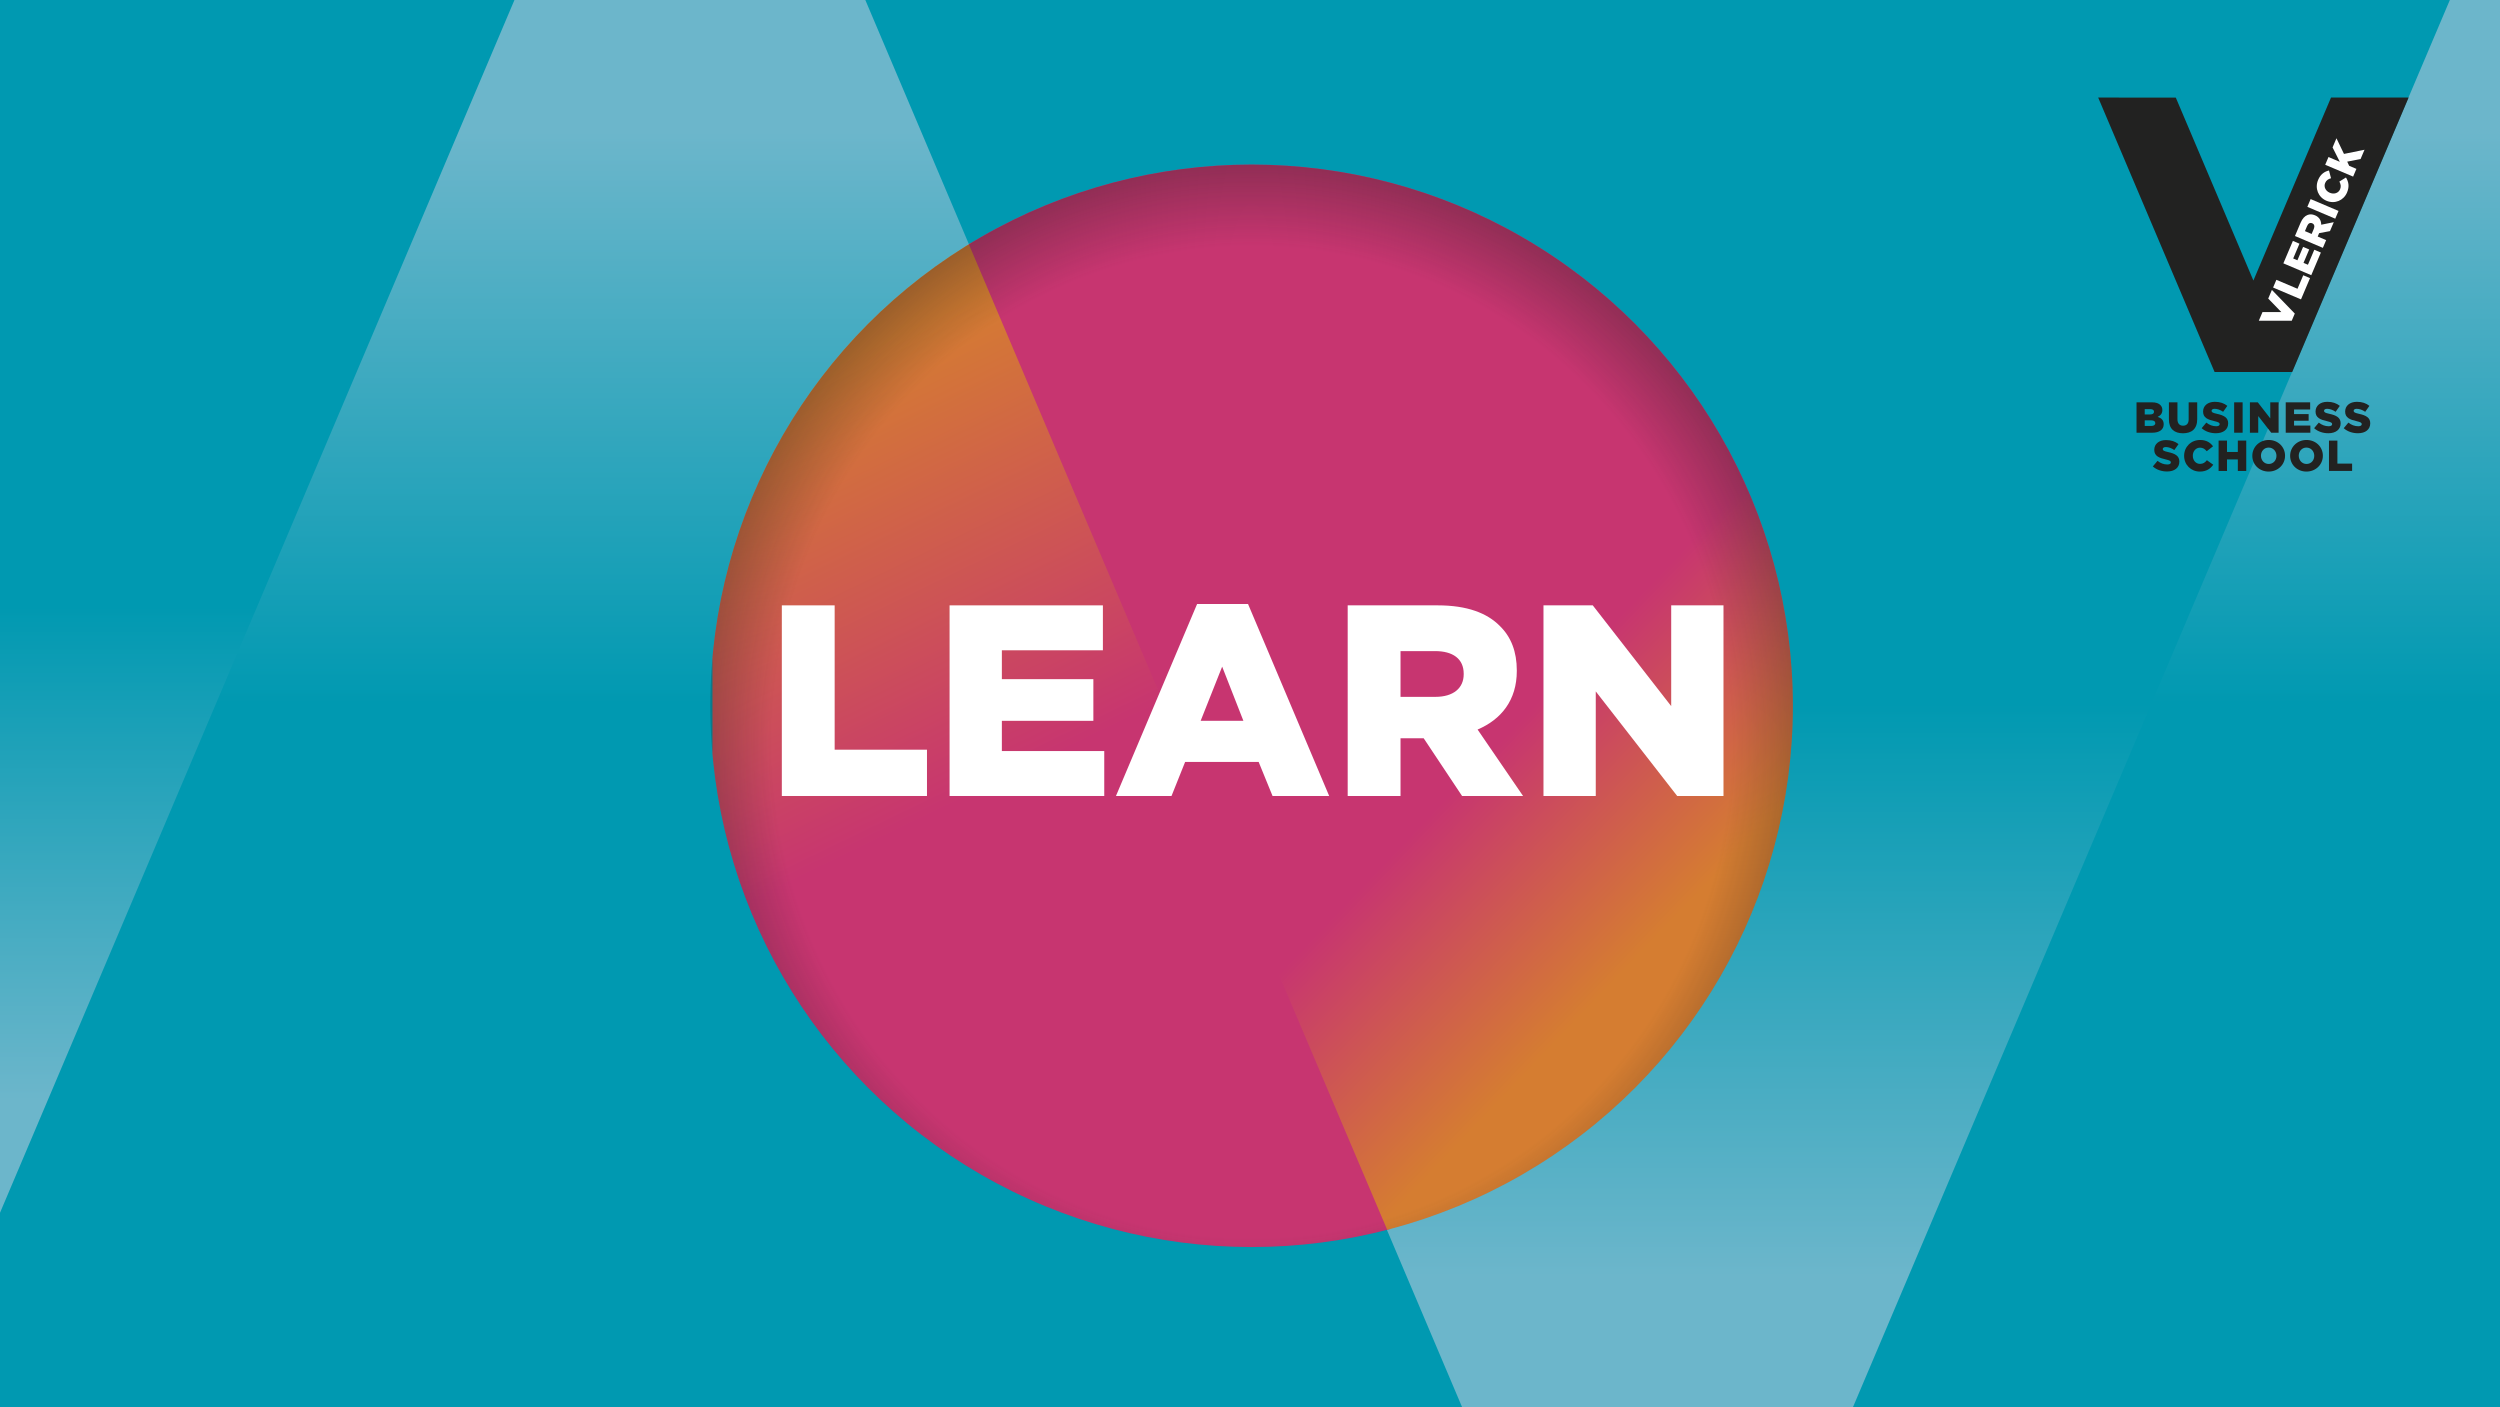
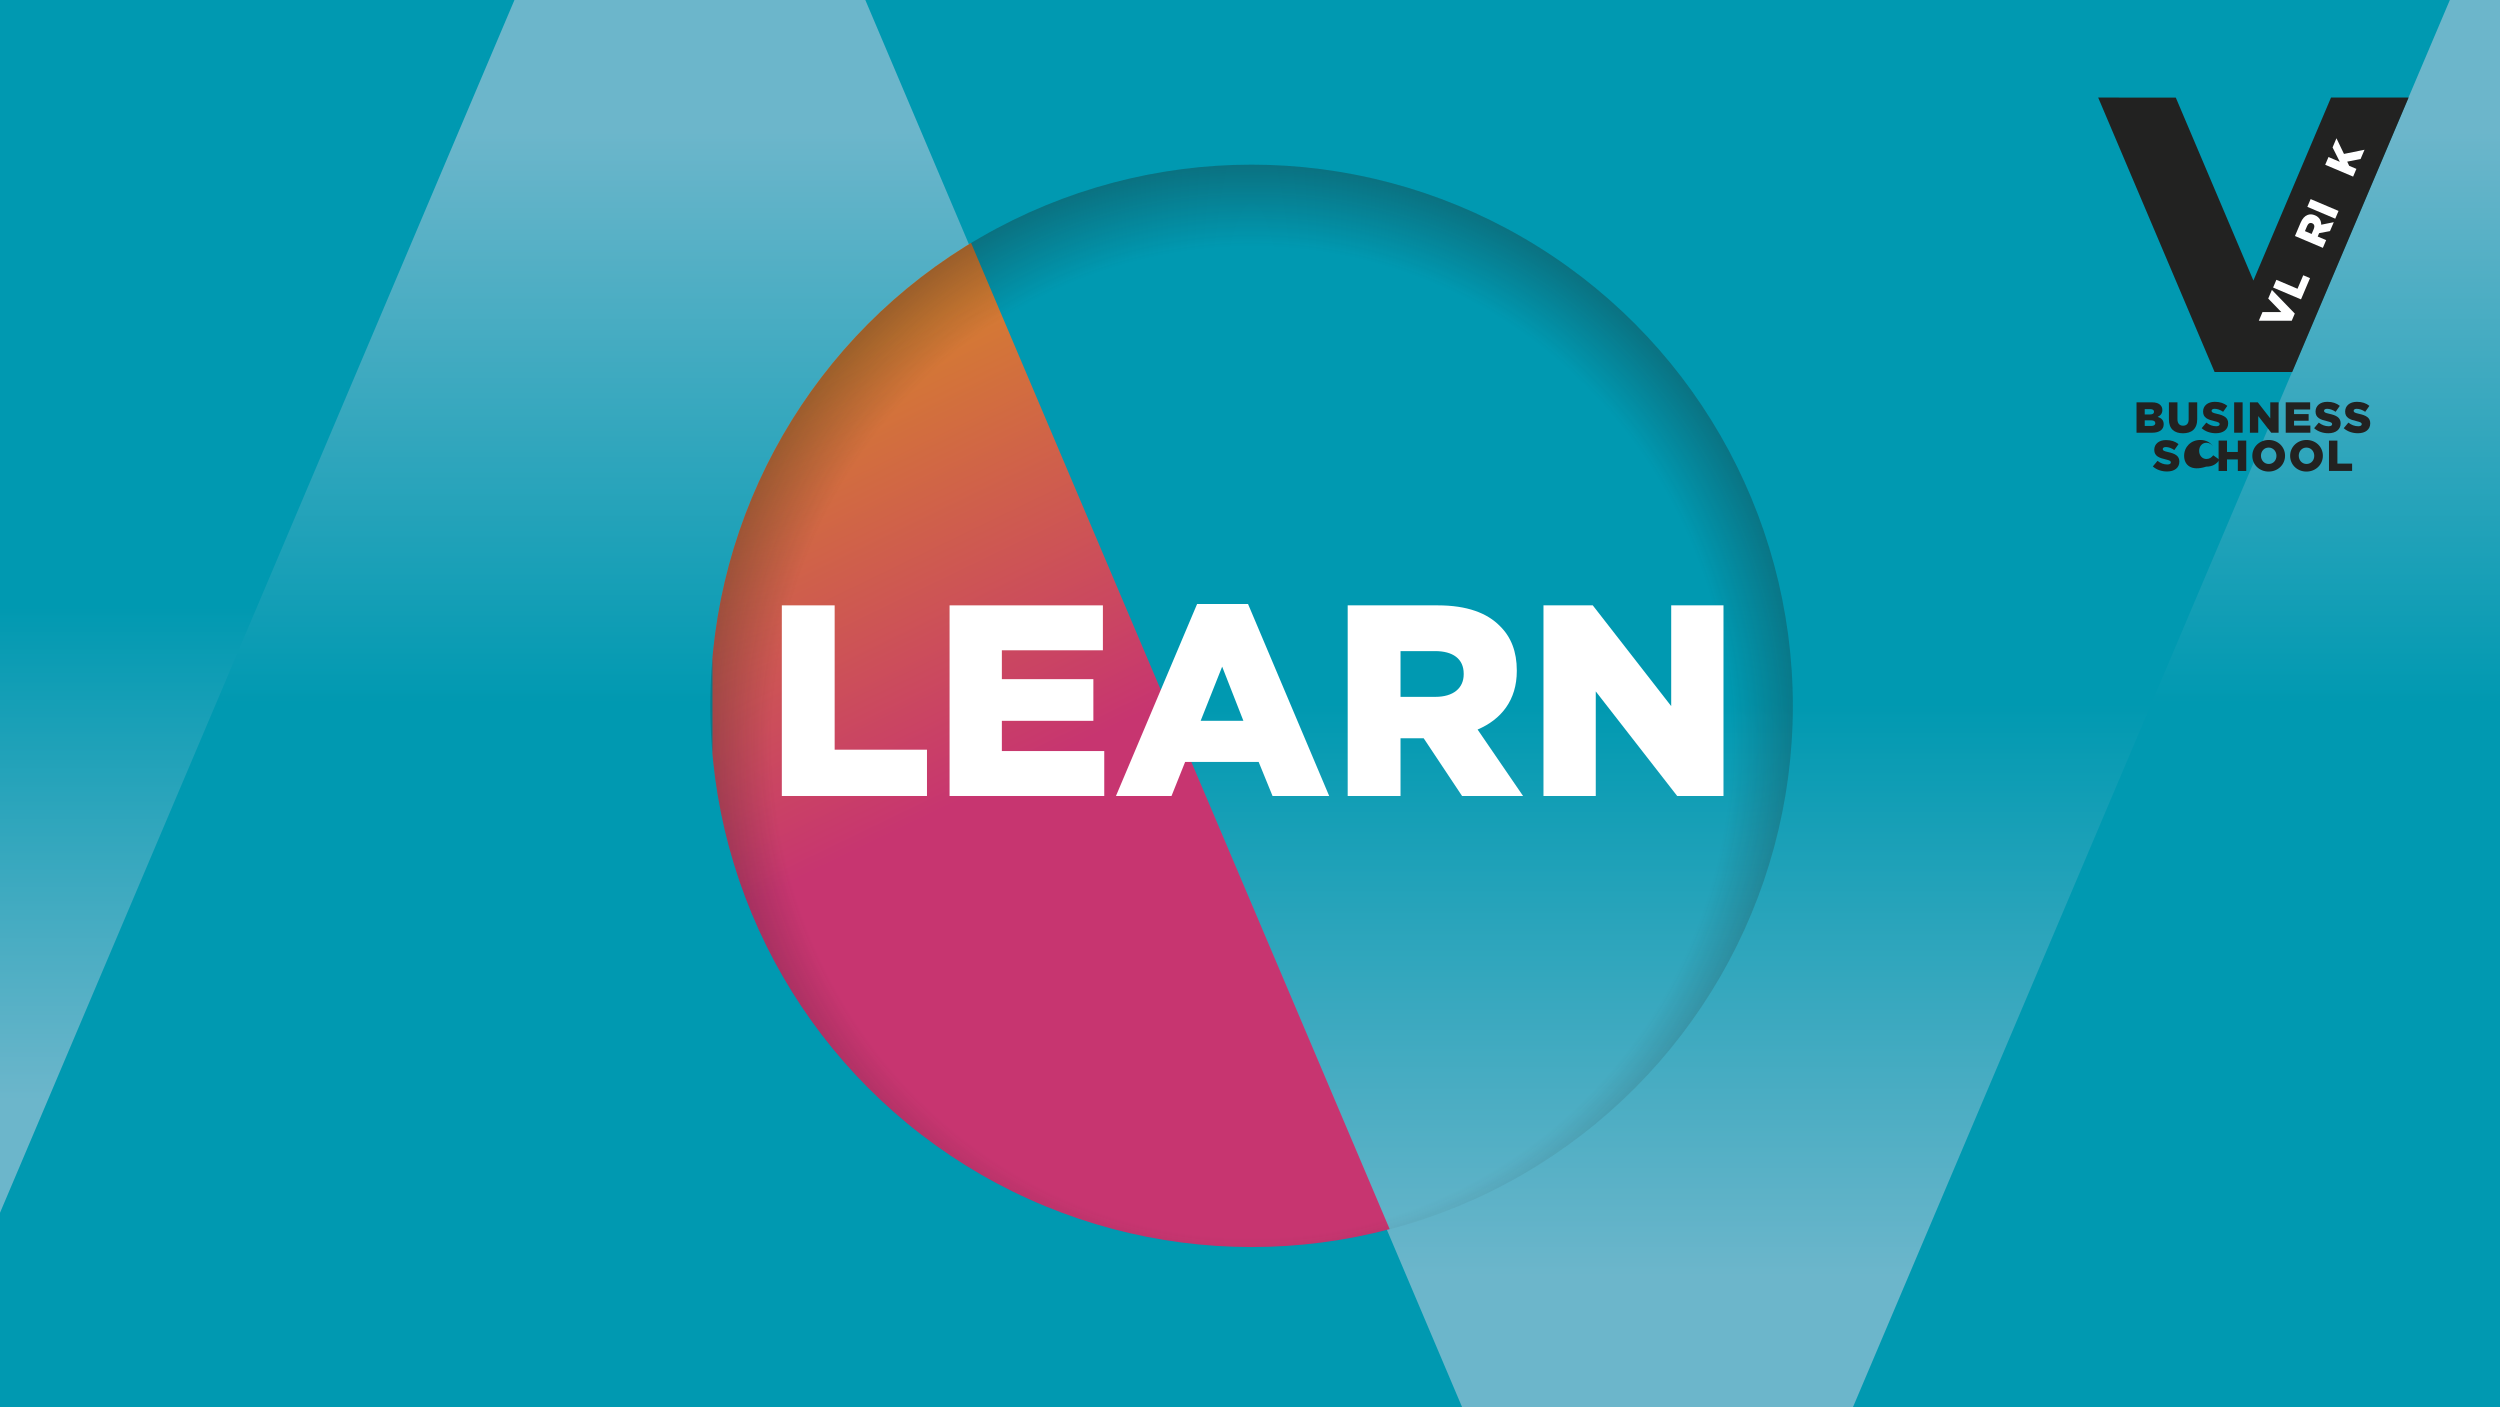
<svg xmlns="http://www.w3.org/2000/svg" xmlns:xlink="http://www.w3.org/1999/xlink" version="1.0" x="0px" y="0px" width="720px" height="405.354px" viewBox="0 0 720 405.354" enable-background="new 0 0 720 405.354" xml:space="preserve">
  <rect x="0" y="0" width="720" height="405.354" fill="#333333" stroke="none" />
  <g id="Background">
    <linearGradient id="SVGID_1_" gradientUnits="userSpaceOnUse" x1="360" y1="4.882812e-04" x2="360" y2="405.354">
      <stop offset="0.5" style="stop-color:#0099B1" />
      <stop offset="0.907" style="stop-color:#6CB6CB" />
    </linearGradient>
    <rect y="0" fill="url(#SVGID_1_)" width="720" height="405.354" />
  </g>
  <g id="Text">
    <g>
      <g>
        <linearGradient id="SVGID_2_" gradientUnits="userSpaceOnUse" x1="210.562" y1="405.354" x2="210.562" y2="4.882812e-04">
          <stop offset="0.5" style="stop-color:#0099B1" />
          <stop offset="0.907" style="stop-color:#6CB6CB" />
        </linearGradient>
        <polygon fill="url(#SVGID_2_)" points="249.213,0 0,0 0,405.354 421.125,405.354    " />
      </g>
    </g>
    <linearGradient id="SVGID_3_" gradientUnits="userSpaceOnUse" x1="626.806" y1="405.354" x2="626.806" y2="0">
      <stop offset="0.5" style="stop-color:#0099B1" />
      <stop offset="0.907" style="stop-color:#6CB6CB" />
    </linearGradient>
    <polygon fill="url(#SVGID_3_)" points="720,405.354 533.611,405.354 705.557,0 720,0.001  " />
    <linearGradient id="SVGID_4_" gradientUnits="userSpaceOnUse" x1="490.014" y1="821.113" x2="490.014" y2="471.828" gradientTransform="matrix(-1 0 0 -1 564.095 821.113)">
      <stop offset="0.5" style="stop-color:#0099B1" />
      <stop offset="0.907" style="stop-color:#6CB6CB" />
    </linearGradient>
    <polygon fill="url(#SVGID_4_)" points="0,0 148.161,0 0,349.285  " />
    <g>
      <polygon fill="#222221" points="604.274,28.098 626.625,28.102 648.979,80.793 671.333,28.098 693.684,28.098 660.155,107.14     637.803,107.14   " />
      <path fill="#FFFFFF" d="M669.659,47.452l0.945-2.228l3.262,1.383l-2.086-4.15l1.121-2.64l2.164,4.51l5.916-1.202l-1.137,2.676    L676,46.553l0.562,1.2l2.08,0.882l-0.945,2.229L669.659,47.452z" />
      <path fill="#FFFFFF" d="M654.65,82.811l0.946-2.228l6.086,2.583l1.65-3.892l1.953,0.828l-2.598,6.121L654.65,82.811z" />
-       <path fill="#FFFFFF" d="M657.608,75.842l2.744-6.464l1.895,0.805l-1.808,4.259l1.218,0.517l1.636-3.856l1.757,0.745l-1.637,3.858    l1.272,0.542l1.833-4.318l1.894,0.805l-2.769,6.521L657.608,75.842z" />
      <path fill="#FFFFFF" d="M660.95,67.972l1.611-3.801c0.522-1.229,1.205-1.941,1.984-2.248c0.658-0.275,1.381-0.253,2.173,0.083    l0.022,0.01c1.232,0.521,1.768,1.522,1.77,2.701l3.613-0.729l-1.091,2.572l-3.122,0.586l-0.009,0.022l-0.403,0.953l2.432,1.033    l-0.946,2.229L660.95,67.972z M666.375,65.913c0.321-0.76,0.139-1.351-0.445-1.6l-0.023-0.01    c-0.631-0.267-1.148,0.055-1.465,0.801l-0.618,1.459l1.928,0.819L666.375,65.913z" />
      <path fill="#FFFFFF" d="M664.512,59.572l0.952-2.238l8.038,3.411l-0.951,2.238L664.512,59.572z" />
-       <path fill="#FFFFFF" d="M670.026,57.822l-0.021-0.009c-2.342-0.994-3.414-3.577-2.381-6.011c0.696-1.641,1.832-2.406,3.123-2.699    l0.587,2.227c-0.771,0.217-1.362,0.588-1.688,1.357c-0.479,1.127,0.139,2.323,1.312,2.82l0.021,0.01    c1.205,0.511,2.484,0.119,2.963-1.006c0.354-0.838,0.173-1.499-0.207-2.229l1.906-1.169c0.724,1.202,1.058,2.55,0.303,4.329    C674.968,57.737,672.428,58.84,670.026,57.822z" />
      <polygon fill="#FFFFFF" points="654.308,83.492 653.249,85.988 657.022,89.884 651.598,89.879 650.538,92.375 660.018,92.38     660.458,91.344 660.899,90.307   " />
      <g>
        <path fill="#222221" d="M615.321,115.872h4.488c1.098,0,1.875,0.273,2.385,0.787c0.35,0.351,0.564,0.814,0.564,1.412v0.027     c0,1.012-0.575,1.613-1.351,1.95c1.062,0.35,1.737,0.95,1.737,2.137v0.025c0,1.501-1.225,2.414-3.314,2.414h-4.51V115.872z      M619.206,119.36c0.738,0,1.15-0.251,1.15-0.762v-0.027c0-0.474-0.373-0.748-1.1-0.748h-1.574v1.537H619.206z M619.557,122.673     c0.738,0,1.164-0.288,1.164-0.801v-0.024c0-0.477-0.376-0.789-1.189-0.789h-1.85v1.614H619.557z" />
        <path fill="#222221" d="M624.645,120.784v-4.912h2.463v4.863c0,1.262,0.638,1.863,1.612,1.863c0.976,0,1.613-0.575,1.613-1.801     v-4.925h2.464v4.849c0,2.827-1.613,4.064-4.102,4.064C626.209,124.785,624.645,123.522,624.645,120.784z" />
        <path fill="#222221" d="M634.073,123.321l1.35-1.612c0.861,0.689,1.824,1.05,2.838,1.05c0.65,0,1-0.225,1-0.6v-0.024     c0-0.362-0.286-0.562-1.475-0.838c-1.863-0.425-3.3-0.95-3.3-2.75v-0.025c0-1.625,1.286-2.8,3.386-2.8     c1.489,0,2.651,0.399,3.602,1.164l-1.213,1.712c-0.8-0.563-1.675-0.863-2.45-0.863c-0.588,0-0.874,0.25-0.874,0.562v0.025     c0,0.401,0.299,0.576,1.511,0.851c2.015,0.437,3.264,1.085,3.264,2.725v0.025c0,1.788-1.413,2.851-3.538,2.851     C636.622,124.773,635.148,124.285,634.073,123.321z" />
        <path fill="#222221" d="M643.436,119.07v-3.198h2.438v8.751h-2.438V119.07z" />
        <path fill="#222221" d="M647.973,115.872h2.264l3.601,4.625v-4.625h2.399v8.751h-2.125l-3.738-4.801v4.801h-2.4V115.872z" />
        <path fill="#222221" d="M658.288,115.872h7.037v2.064h-4.637v1.323h4.199v1.914h-4.199v1.387h4.699v2.063h-7.1V115.872z" />
        <path fill="#222221" d="M666.463,123.321l1.351-1.612c0.862,0.689,1.825,1.05,2.839,1.05c0.647,0,0.999-0.225,0.999-0.6v-0.024     c0-0.362-0.288-0.562-1.476-0.838c-1.861-0.425-3.301-0.95-3.301-2.75v-0.025c0-1.625,1.289-2.8,3.389-2.8     c1.487,0,2.65,0.399,3.6,1.164l-1.211,1.712c-0.801-0.563-1.676-0.863-2.45-0.863c-0.589,0-0.877,0.25-0.877,0.562v0.025     c0,0.401,0.302,0.576,1.513,0.851c2.013,0.437,3.264,1.085,3.264,2.725v0.025c0,1.788-1.412,2.851-3.537,2.851     C669.014,124.773,667.539,124.285,666.463,123.321z" />
        <path fill="#222221" d="M674.991,123.321l1.349-1.612c0.861,0.689,1.824,1.05,2.838,1.05c0.65,0,1-0.225,1-0.6v-0.024     c0-0.362-0.287-0.562-1.475-0.838c-1.863-0.425-3.3-0.95-3.3-2.75v-0.025c0-1.625,1.287-2.8,3.388-2.8     c1.486,0,2.65,0.399,3.6,1.164l-1.213,1.712c-0.801-0.563-1.676-0.863-2.449-0.863c-0.588,0-0.875,0.25-0.875,0.562v0.025     c0,0.401,0.299,0.576,1.512,0.851c2.012,0.437,3.262,1.085,3.262,2.725v0.025c0,1.788-1.412,2.851-3.537,2.851     C677.539,124.773,676.064,124.285,674.991,123.321z" />
        <path fill="#222221" d="M620.014,134.339l1.35-1.614c0.862,0.687,1.825,1.051,2.839,1.051c0.649,0,0.999-0.225,0.999-0.6v-0.024     c0-0.363-0.287-0.563-1.475-0.837c-1.861-0.425-3.301-0.951-3.301-2.751v-0.024c0-1.625,1.288-2.8,3.389-2.8     c1.488,0,2.65,0.398,3.6,1.163l-1.213,1.712c-0.799-0.563-1.675-0.863-2.45-0.863c-0.587,0-0.875,0.248-0.875,0.562v0.025     c0,0.4,0.302,0.575,1.513,0.851c2.012,0.438,3.264,1.088,3.264,2.725v0.026c0,1.787-1.412,2.849-3.537,2.849     C622.564,135.789,621.089,135.301,620.014,134.339z" />
-         <path fill="#222221" d="M629.028,131.289v-0.026c0-2.55,1.962-4.549,4.613-4.549c1.789,0,2.938,0.75,3.713,1.823l-1.826,1.415     c-0.499-0.626-1.074-1.025-1.911-1.025c-1.225,0-2.088,1.037-2.088,2.313v0.023c0,1.314,0.863,2.339,2.088,2.339     c0.911,0,1.449-0.425,1.974-1.062l1.826,1.299c-0.825,1.138-1.938,1.976-3.875,1.976     C631.04,135.814,629.028,133.899,629.028,131.289z" />
+         <path fill="#222221" d="M629.028,131.289v-0.026c0-2.55,1.962-4.549,4.613-4.549c1.789,0,2.938,0.75,3.713,1.823c-0.499-0.626-1.074-1.025-1.911-1.025c-1.225,0-2.088,1.037-2.088,2.313v0.023c0,1.314,0.863,2.339,2.088,2.339     c0.911,0,1.449-0.425,1.974-1.062l1.826,1.299c-0.825,1.138-1.938,1.976-3.875,1.976     C631.04,135.814,629.028,133.899,629.028,131.289z" />
        <path fill="#222221" d="M638.955,126.887h2.425v3.276h3.113v-3.276h2.426v8.751h-2.426v-3.324h-3.113v3.324h-2.425V126.887z" />
        <path fill="#222221" d="M648.668,131.289v-0.026c0-2.511,2.025-4.549,4.726-4.549s4.7,2.013,4.7,4.526v0.023     c0,2.514-2.025,4.552-4.725,4.552C650.668,135.814,648.668,133.801,648.668,131.289z M655.62,131.289v-0.026     c0-1.263-0.913-2.361-2.25-2.361c-1.324,0-2.214,1.075-2.214,2.337v0.023c0,1.263,0.913,2.363,2.238,2.363     C654.733,133.625,655.62,132.551,655.62,131.289z" />
        <path fill="#222221" d="M659.557,131.289v-0.026c0-2.511,2.023-4.549,4.725-4.549s4.701,2.013,4.701,4.526v0.023     c0,2.514-2.025,4.552-4.727,4.552C661.558,135.814,659.557,133.801,659.557,131.289z M666.506,131.289v-0.026     c0-1.263-0.912-2.361-2.25-2.361c-1.324,0-2.213,1.075-2.213,2.337v0.023c0,1.263,0.914,2.363,2.238,2.363     C665.621,133.625,666.506,132.551,666.506,131.289z" />
        <path fill="#222221" d="M670.746,126.887h2.426v6.627h4.237v2.124h-6.663V126.887z" />
      </g>
    </g>
    <path fill="none" d="M360.001,46.39c86.089,0,155.879,69.79,155.879,155.881c0,86.128-69.79,155.92-155.879,155.92   c-86.092,0-155.881-69.792-155.881-155.92C204.12,116.18,273.909,46.39,360.001,46.39z" />
    <g>
      <defs>
        <circle id="SVGID_5_" cx="360.455" cy="203.265" r="155.885" />
      </defs>
      <clipPath id="SVGID_6_">
        <use xlink:href="#SVGID_5_" overflow="visible" />
      </clipPath>
      <linearGradient id="SVGID_7_" gradientUnits="userSpaceOnUse" x1="291.13" y1="404.161" x2="128.952" y2="69.135">
        <stop offset="0.436" style="stop-color:#C73570" />
        <stop offset="0.783" style="stop-color:#D57D31" />
      </linearGradient>
      <polygon clip-path="url(#SVGID_6_)" fill="url(#SVGID_7_)" points="205.191,539.427 478.881,539.291 271.762,51.352     205.191,47.458   " />
      <linearGradient id="SVGID_8_" gradientUnits="userSpaceOnUse" x1="360.818" y1="157.905" x2="509.947" y2="300.166">
        <stop offset="0.436" style="stop-color:#C73570" />
        <stop offset="0.783" style="stop-color:#D57D31" />
      </linearGradient>
-       <polygon clip-path="url(#SVGID_6_)" fill="url(#SVGID_8_)" points="519.276,41.381 267.948,44.241 476.777,536.208     519.276,536.208   " />
    </g>
    <circle fill="none" cx="360.455" cy="203.265" r="155.885" />
    <g>
      <defs>
        <circle id="SVGID_9_" cx="360.455" cy="203.306" r="155.886" />
      </defs>
      <clipPath id="SVGID_10_">
        <use xlink:href="#SVGID_9_" overflow="visible" />
      </clipPath>
      <radialGradient id="SVGID_11_" cx="268.722" cy="265.952" r="155.354" gradientTransform="matrix(0 1.071 -1.036 0 636.062 -74.051)" gradientUnits="userSpaceOnUse">
        <stop offset="0.858" style="stop-color:#201F1D;stop-opacity:0" />
        <stop offset="1" style="stop-color:#201F1D;stop-opacity:0.651" />
      </radialGradient>
      <ellipse opacity="0.5" clip-path="url(#SVGID_10_)" fill="url(#SVGID_11_)" cx="360.455" cy="213.884" rx="160.991" ry="166.464" />
    </g>
    <g>
      <path fill="#FFFFFF" d="M225.167,174.343h15.215v41.568h26.588v13.333h-41.803V174.343z" />
      <path fill="#FFFFFF" d="M273.477,174.343h44.156v12.941h-29.098v8.313h26.353v12h-26.353v8.706h29.49v12.941h-44.548V174.343z" />
      <path fill="#FFFFFF" d="M344.766,173.95h14.667l23.372,55.293h-16.313l-4-9.804h-21.176l-3.921,9.804h-16L344.766,173.95z     M358.099,207.597l-6.117-15.607l-6.196,15.607H358.099z" />
      <path fill="#FFFFFF" d="M388.134,174.343h25.96c8.393,0,14.196,2.196,17.883,5.96c3.215,3.137,4.862,7.373,4.862,12.784v0.157    c0,8.392-4.471,13.96-11.294,16.862l13.098,19.137h-17.568l-11.059-16.627h-6.667v16.627h-15.215V174.343z M413.388,200.695    c5.177,0,8.157-2.51,8.157-6.51v-0.157c0-4.313-3.138-6.51-8.235-6.51h-9.96v13.177H413.388z" />
      <path fill="#FFFFFF" d="M444.521,174.343h14.196l22.588,29.019v-29.019h15.059v54.901h-13.333l-23.451-30.117v30.117h-15.059    V174.343z" />
    </g>
    <g>
	</g>
    <g>
	</g>
    <g>
	</g>
    <g>
	</g>
    <g>
	</g>
    <g>
	</g>
  </g>
</svg>